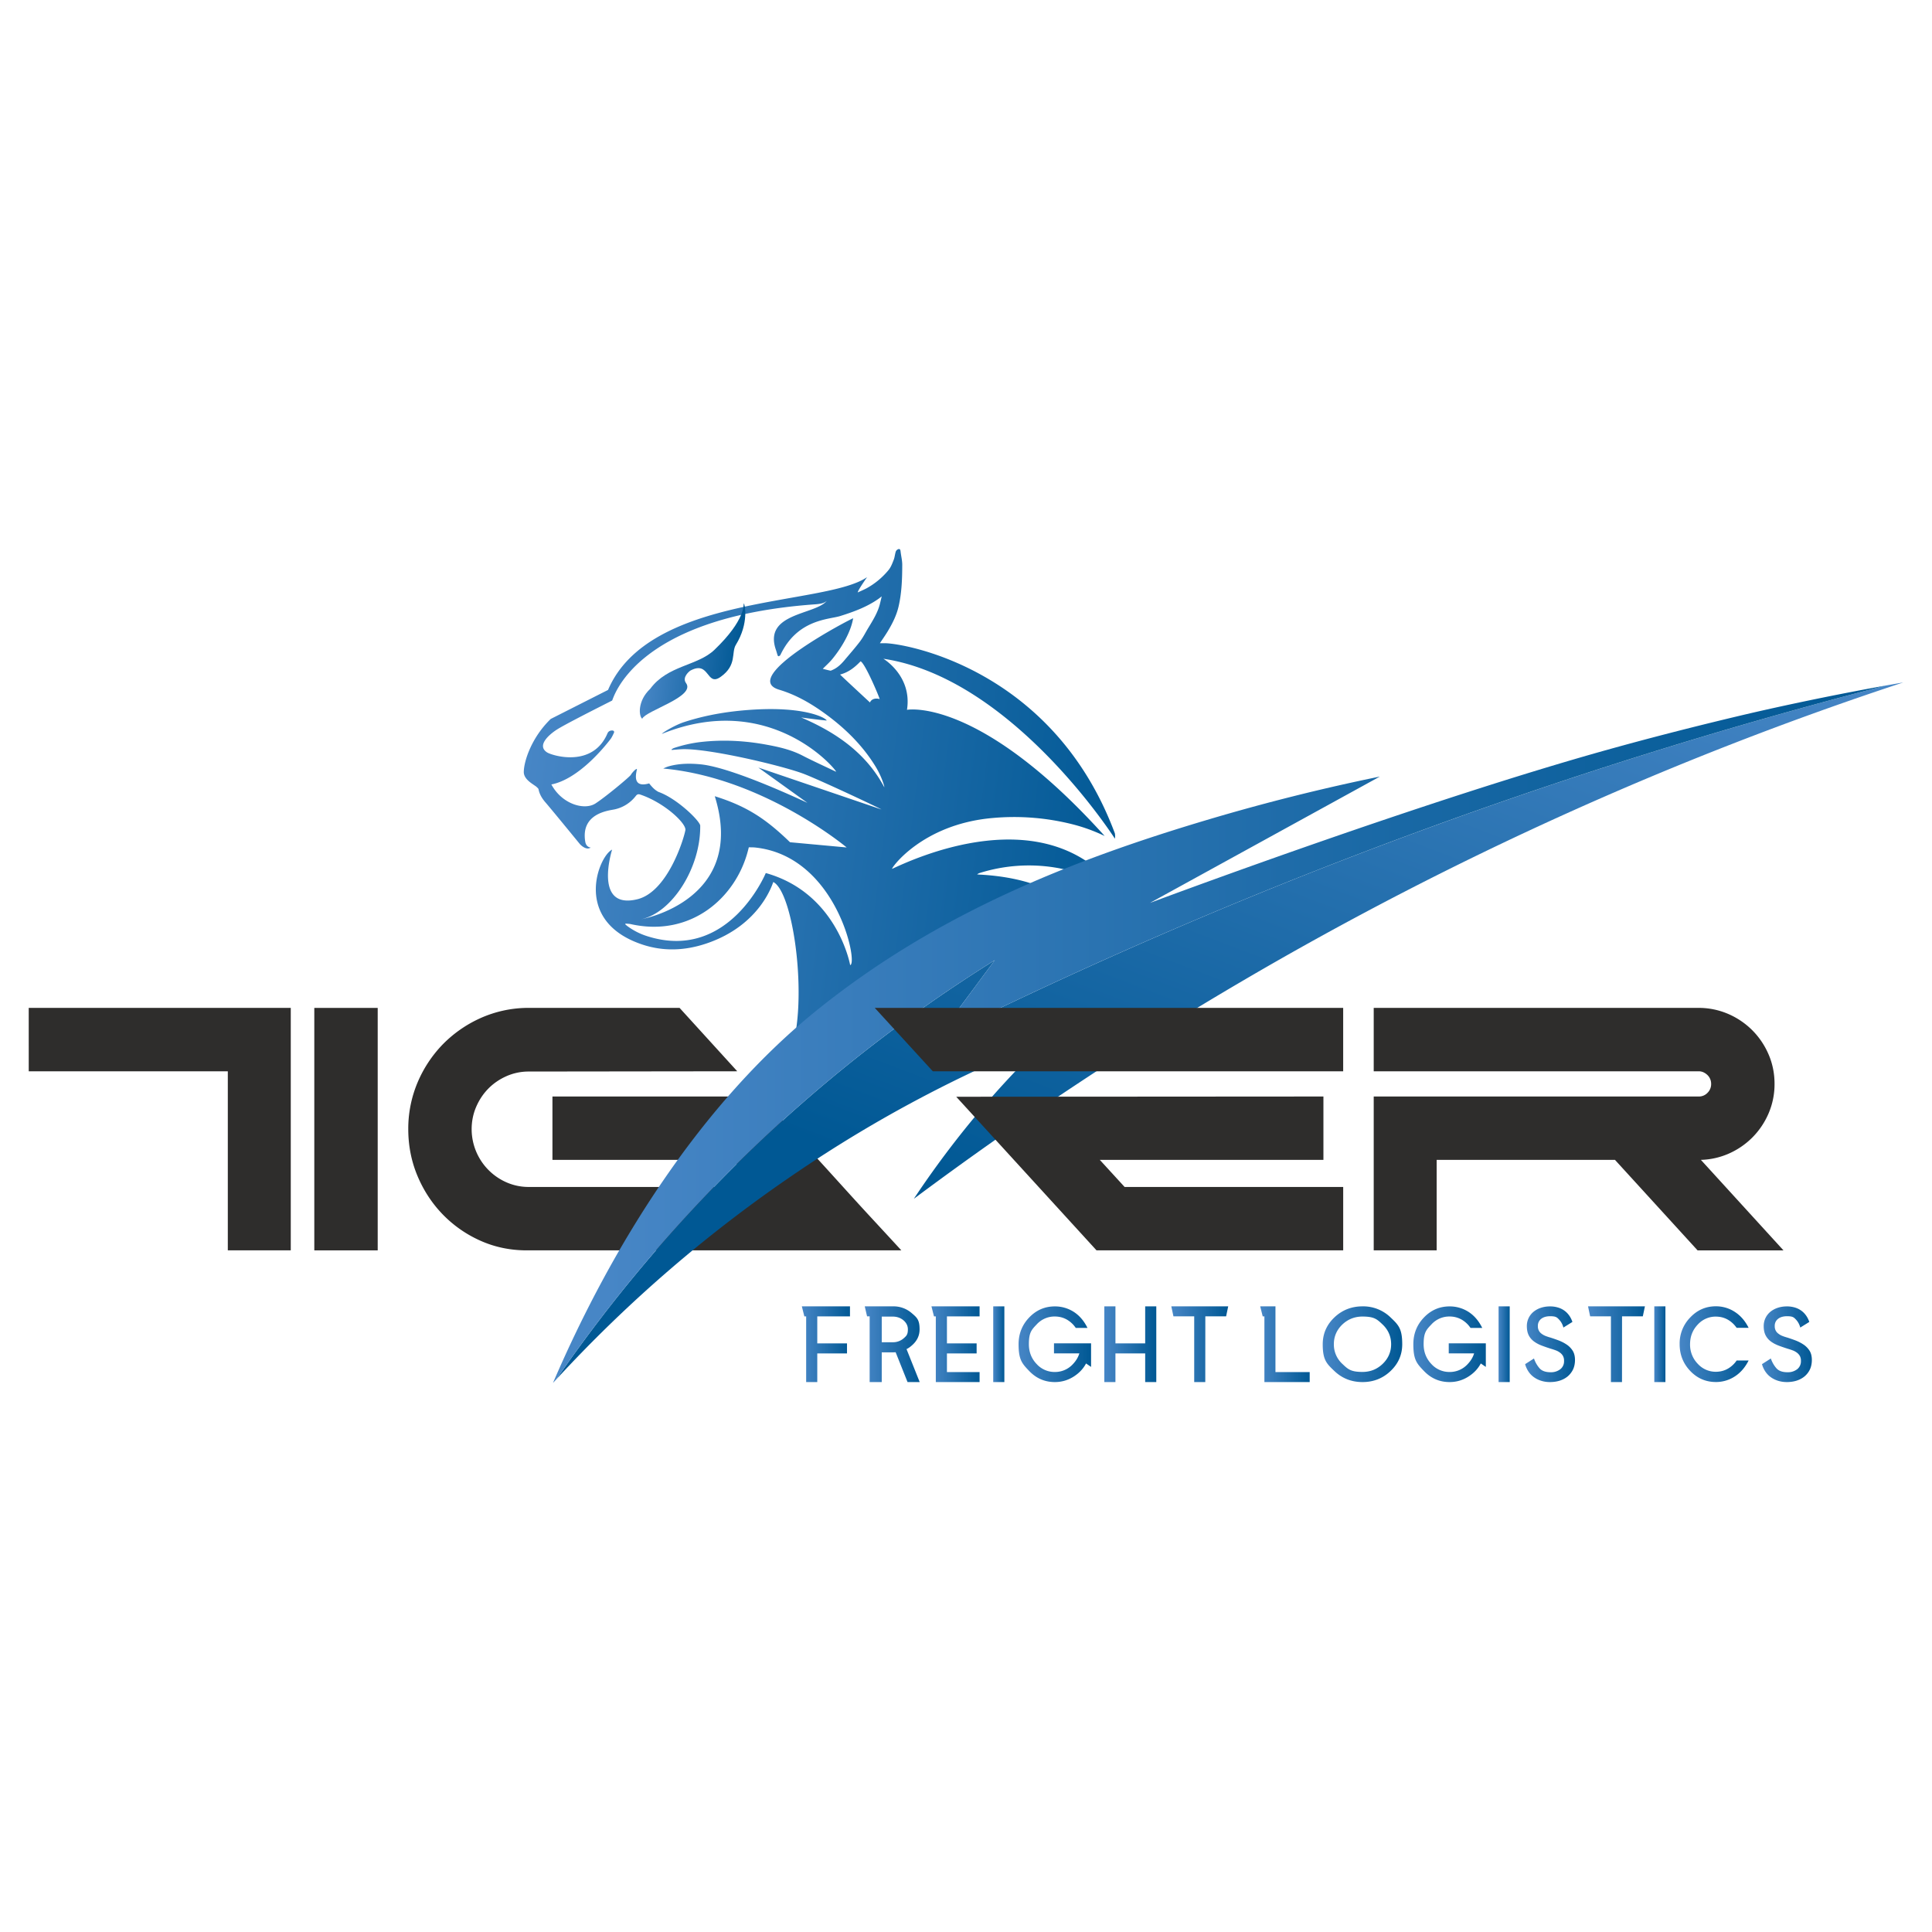
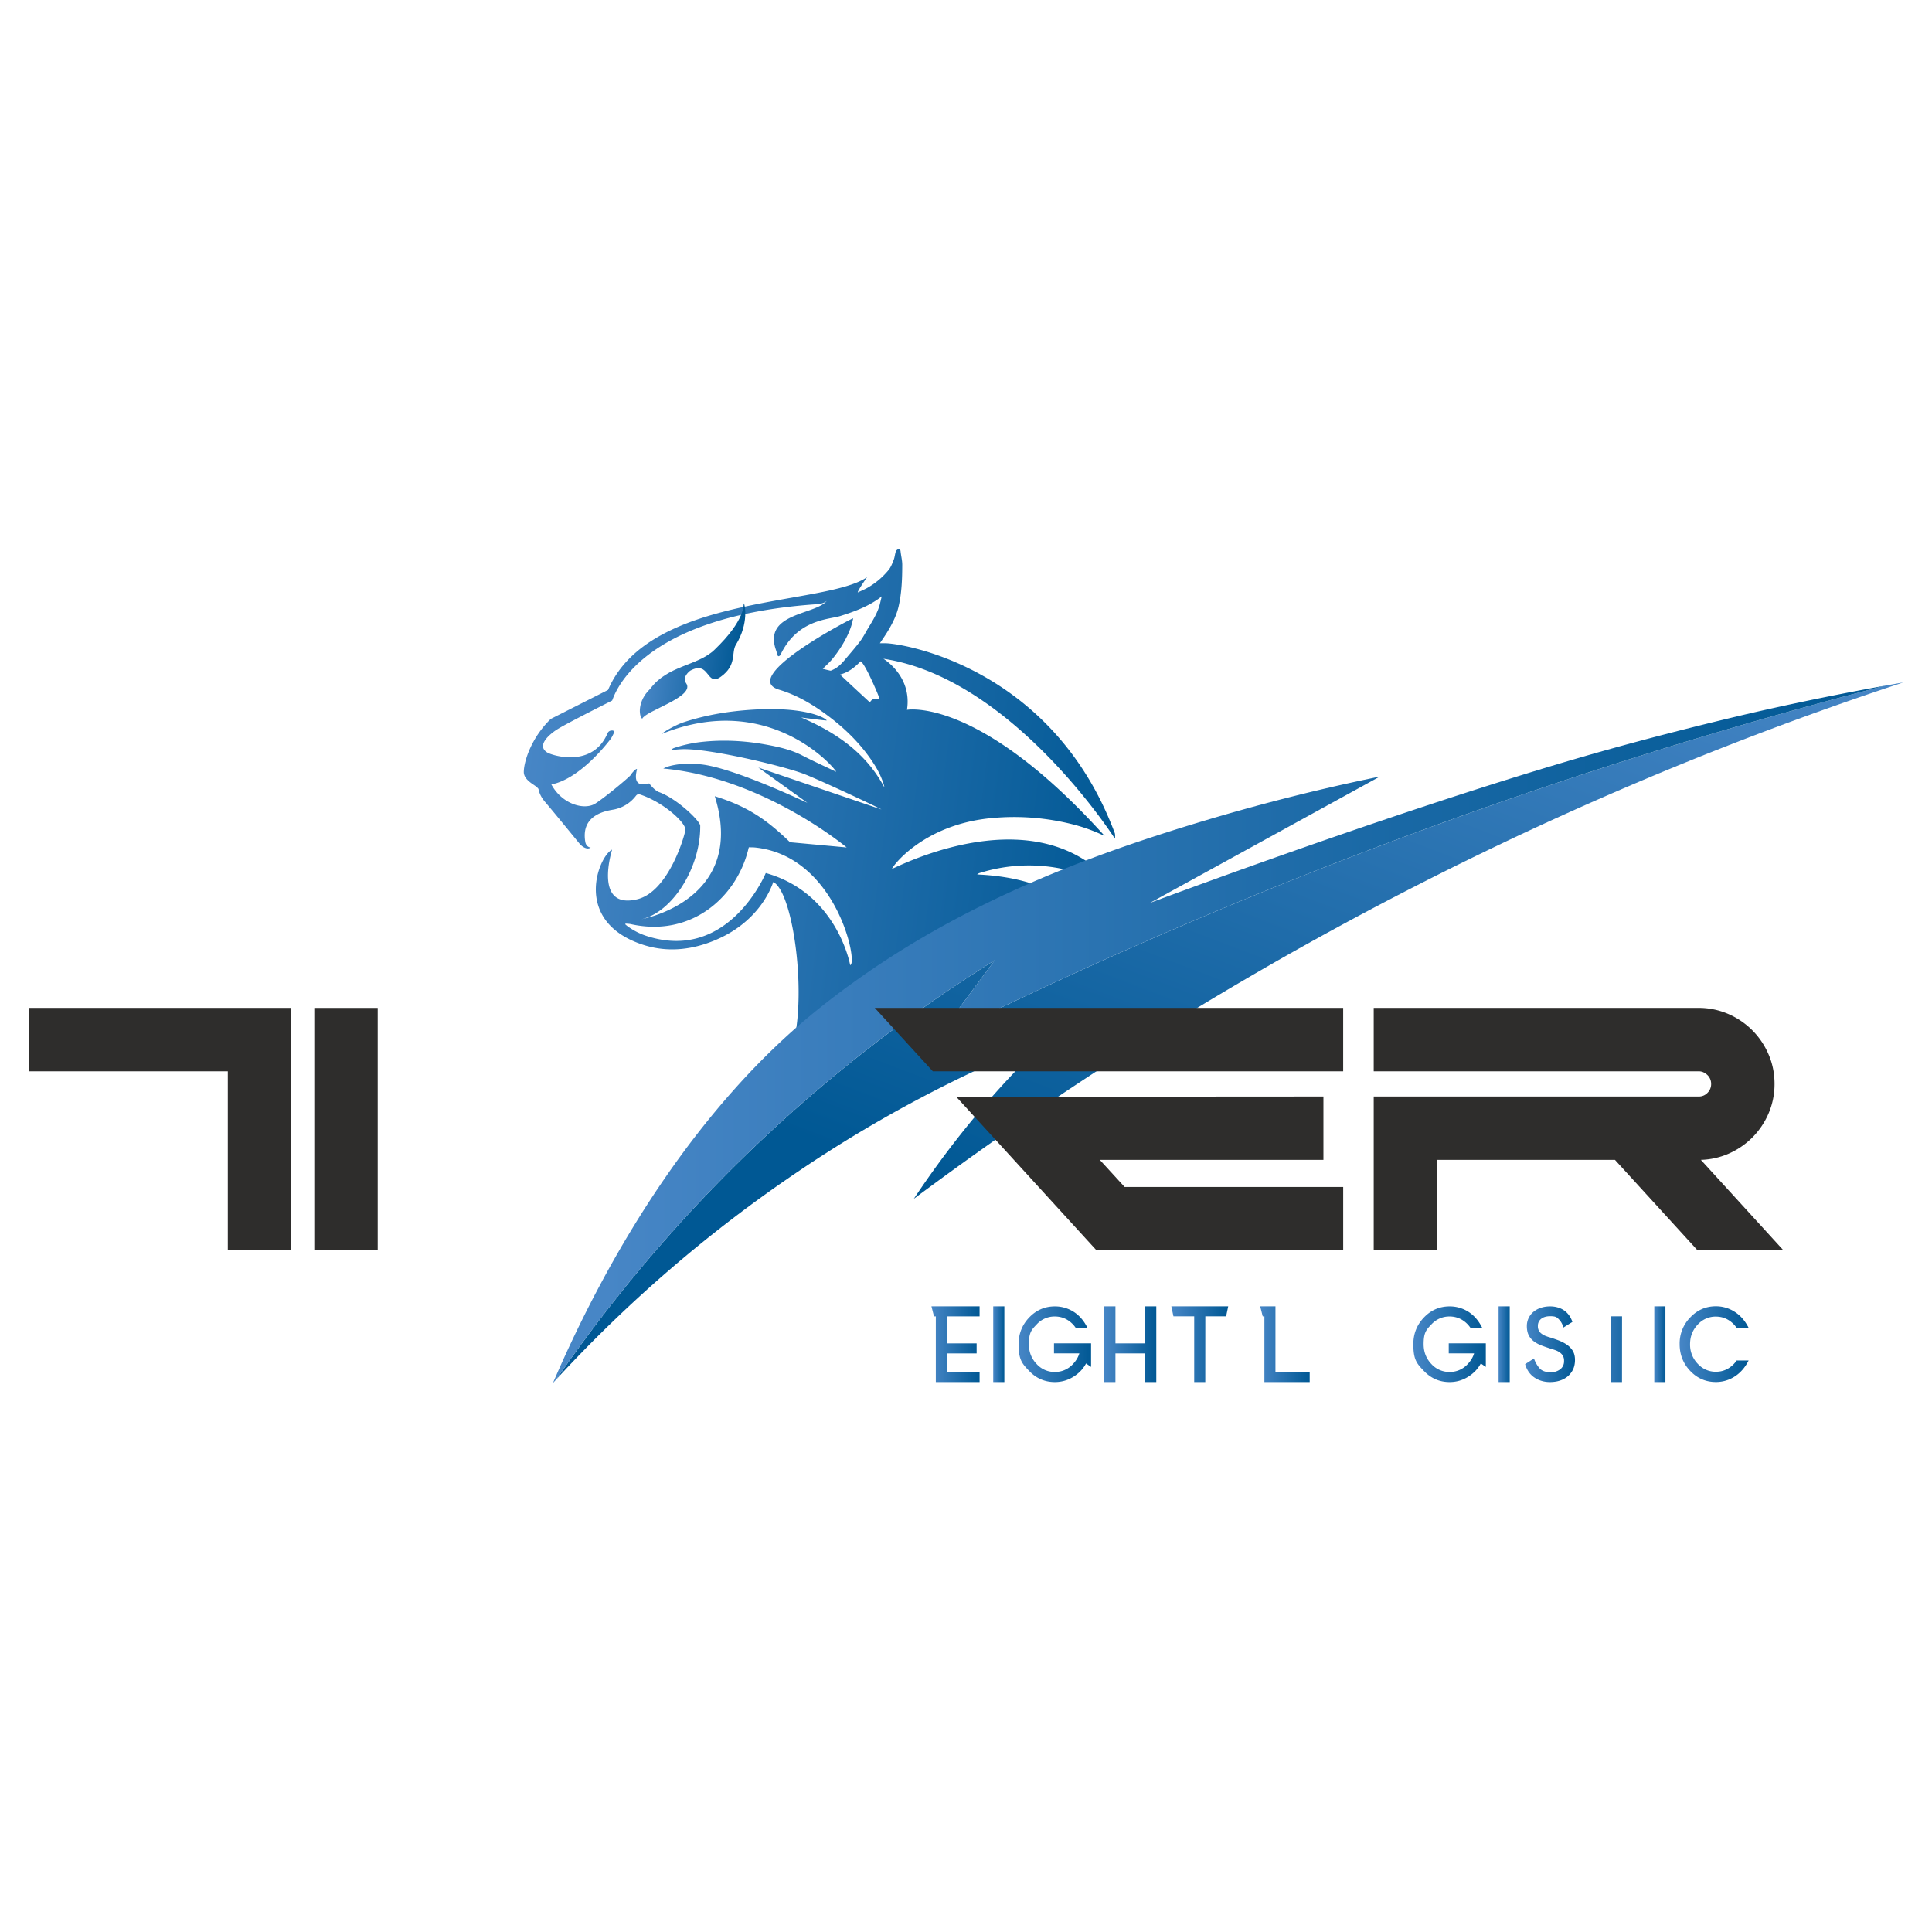
<svg xmlns="http://www.w3.org/2000/svg" xmlns:xlink="http://www.w3.org/1999/xlink" data-bbox="0 0 120 120" viewBox="0 0 120 120" data-type="ugc">
  <g>
    <defs>
      <linearGradient gradientUnits="userSpaceOnUse" y2="83.491" x2="52.794" y1="83.491" x1="49.803" id="b61bb156-46c8-4f41-9d98-518e50908cbd">
        <stop stop-color="#4786c6" offset="0" />
        <stop stop-color="#005894" offset="1" />
      </linearGradient>
      <linearGradient xlink:href="#b61bb156-46c8-4f41-9d98-518e50908cbd" x2="57.124" x1="53.711" id="36fe9c85-a375-4df1-aa5c-e1a9b87d0239" />
      <linearGradient xlink:href="#b61bb156-46c8-4f41-9d98-518e50908cbd" x2="60.844" x1="57.854" id="2796dd5d-e14c-4e6c-9c1a-d23992bd9026" />
      <linearGradient xlink:href="#b61bb156-46c8-4f41-9d98-518e50908cbd" x2="62.381" x1="61.691" id="7381b9c2-3110-42ee-add6-0bc980ba0d51" />
      <linearGradient xlink:href="#b61bb156-46c8-4f41-9d98-518e50908cbd" y2="83.493" x2="67.768" y1="83.493" x1="63.266" id="6bd99dd9-0340-4324-98f1-22fa4b0938d4" />
      <linearGradient xlink:href="#b61bb156-46c8-4f41-9d98-518e50908cbd" x2="71.82" x1="68.591" id="7ff72cf4-87eb-4435-9b32-36dc28ff789c" />
      <linearGradient xlink:href="#b61bb156-46c8-4f41-9d98-518e50908cbd" x2="76.287" x1="72.753" id="e6023c5e-3345-4356-a647-3bd4c1091e45" />
      <linearGradient xlink:href="#b61bb156-46c8-4f41-9d98-518e50908cbd" x2="81.347" x1="78.273" id="66ca83cd-ba52-4614-b2c2-233ccc05e628" />
      <linearGradient xlink:href="#b61bb156-46c8-4f41-9d98-518e50908cbd" x2="87.095" x1="82.157" id="7eb69749-b29c-4c42-b57d-fdaad66b64dc" />
      <linearGradient xlink:href="#b61bb156-46c8-4f41-9d98-518e50908cbd" y2="83.493" x2="92.287" y1="83.493" x1="87.784" id="9c3f4d32-73ec-4810-b8fc-6e6ee2074693" />
      <linearGradient xlink:href="#b61bb156-46c8-4f41-9d98-518e50908cbd" x2="93.77" x1="93.08" id="f5a396ca-8a87-4991-90c8-9f73ffc2a740" />
      <linearGradient xlink:href="#b61bb156-46c8-4f41-9d98-518e50908cbd" y2="83.493" x2="97.826" y1="83.493" x1="94.728" id="c2369da8-9582-4cdf-a351-eeadb04119ad" />
      <linearGradient xlink:href="#b61bb156-46c8-4f41-9d98-518e50908cbd" x2="102.169" x1="98.636" id="06e9c474-79f2-4c66-a87c-78c8d3a508d6" />
      <linearGradient xlink:href="#b61bb156-46c8-4f41-9d98-518e50908cbd" x2="103.442" x1="102.751" id="04b1cbd9-58ba-486a-9111-36ce1e4a0307" />
      <linearGradient xlink:href="#b61bb156-46c8-4f41-9d98-518e50908cbd" y2="83.488" x2="108.61" y1="83.488" x1="104.326" id="c37598dc-9e17-4547-a9ac-7ab10e764ef5" />
      <linearGradient xlink:href="#b61bb156-46c8-4f41-9d98-518e50908cbd" y2="83.493" x2="112.538" y1="83.493" x1="109.44" id="6098529e-7d17-49cf-85ba-17052a7bac1a" />
      <linearGradient xlink:href="#b61bb156-46c8-4f41-9d98-518e50908cbd" gradientTransform="rotate(7.164 104.164 287.774)" y2="58.249" x2="41.104" y1="58.249" x1="3.171" id="efef24bf-86e4-419b-8fb5-dadd654c41af" />
      <linearGradient xlink:href="#b61bb156-46c8-4f41-9d98-518e50908cbd" y2="78.65" x2="70.801" y1="30.763" x1="89.094" id="a7fc402a-4202-472c-9cca-34bd937a78c8" />
      <linearGradient gradientUnits="userSpaceOnUse" y2="64.24" x2="117.121" y1="64.24" x1="34.346" id="d7f21376-c3d2-4f53-85ba-cc0be90f6011">
        <stop stop-color="#4786c6" offset=".039" />
        <stop stop-color="#1f6ca9" offset=".549" />
        <stop stop-color="#005894" offset="1" />
      </linearGradient>
      <linearGradient xlink:href="#b61bb156-46c8-4f41-9d98-518e50908cbd" gradientTransform="rotate(6.597 106.943 287.987)" y2="50.033" x2="18.006" y1="50.033" x1="12.164" id="99376124-9472-4225-86dd-81365adbe285" />
    </defs>
    <path fill="#ffffff" d="M120 0v120H0V0z" />
-     <path fill="url(#b61bb156-46c8-4f41-9d98-518e50908cbd)" d="M49.96 81.763h.112v4.08h.69v-1.78h1.847v-.624h-1.847v-1.676h2.032v-.623h-2.99z" />
-     <path d="M56.631 83.573q.486-.415.486-1.005c0-.59-.162-.73-.486-1.006a1.72 1.72 0 0 0-1.163-.422h-1.757l.145.62h.16v4.083h.751v-1.847h.698a2 2 0 0 0 .164-.007l.74 1.854h.755l-.818-2.048q.165-.078.325-.222m-1.166-.204h-.698v-1.593h.694q.386.004.66.235.27.235.269.56c-.001.325-.09.404-.268.56a1 1 0 0 1-.657.238" fill="url(#36fe9c85-a375-4df1-aa5c-e1a9b87d0239)" />
    <path fill="url(#2796dd5d-e14c-4e6c-9c1a-d23992bd9026)" d="M58.012 81.763h.113v4.08h2.719v-.62h-2.028v-1.16h1.844v-.624h-1.844v-1.676h2.028v-.623h-2.99z" />
    <path fill="url(#7381b9c2-3110-42ee-add6-0bc980ba0d51)" d="M62.382 81.14v4.703h-.691V81.14z" />
    <path d="M65.465 84.06h1.575q-.104.354-.395.663a1.5 1.5 0 0 1-1.13.493 1.5 1.5 0 0 1-1.127-.493q-.482-.505-.483-1.23c0-.725.162-.893.483-1.23a1.5 1.5 0 0 1 1.127-.493q.657 0 1.13.493.087.093.174.218h.727q-.315-.645-.84-.99a2.16 2.16 0 0 0-1.19-.348q-.933 0-1.593.69-.657.688-.657 1.66c0 .972.219 1.201.657 1.66q.66.69 1.592.69.627 0 1.157-.331.52-.325.784-.825l.312.214v-1.465h-2.303z" fill="url(#6bd99dd9-0340-4324-98f1-22fa4b0938d4)" />
    <path fill="url(#7ff72cf4-87eb-4435-9b32-36dc28ff789c)" d="M71.129 83.44h-1.847v-2.3h-.691v4.703h.69v-1.78h1.848v1.78h.69V81.14h-.69z" />
    <path fill="url(#e6023c5e-3345-4356-a647-3bd4c1091e45)" d="M72.884 81.76h1.29v4.083h.688l.003-4.083h1.291l.13-.62h-3.533z" />
    <path fill="url(#66ca83cd-ba52-4614-b2c2-233ccc05e628)" d="M79.221 81.14h-.948l.157.623h.104v4.08h2.813v-.62H79.22z" />
-     <path d="M84.628 81.14q-1.026 0-1.75.69-.72.688-.721 1.663c-.001.975.241 1.205.724 1.663q.72.687 1.747.687 1.021 0 1.743-.687.724-.687.724-1.663c0-.976-.24-1.205-.721-1.663a2.44 2.44 0 0 0-1.746-.69m1.247 3.577q-.52.496-1.247.496c-.727 0-.901-.166-1.248-.496a1.63 1.63 0 0 1-.532-1.224q0-.72.529-1.227.524-.493 1.25-.493c.727 0 .901.164 1.248.493q.53.506.53 1.227 0 .717-.53 1.224" fill="url(#7eb69749-b29c-4c42-b57d-fdaad66b64dc)" />
    <path d="M89.984 84.06h1.575q-.104.354-.395.663a1.5 1.5 0 0 1-1.13.493 1.5 1.5 0 0 1-1.127-.493q-.482-.505-.483-1.23c0-.725.162-.893.483-1.23a1.5 1.5 0 0 1 1.127-.493q.657 0 1.13.493.086.093.174.218h.727q-.315-.645-.84-.99a2.16 2.16 0 0 0-1.19-.348q-.934 0-1.593.69-.658.688-.657 1.66c0 .972.218 1.201.657 1.66q.66.69 1.592.69.627 0 1.156-.331.52-.325.785-.825l.312.214v-1.465h-2.303z" fill="url(#9c3f4d32-73ec-4810-b8fc-6e6ee2074693)" />
    <path fill="url(#f5a396ca-8a87-4991-90c8-9f73ffc2a740)" d="M93.771 81.14v4.703h-.691V81.14z" />
    <path d="M97.323 83.523q-.22-.15-.49-.258a12 12 0 0 0-.526-.184 3 3 0 0 1-.305-.1 1 1 0 0 1-.248-.138.55.55 0 0 1-.234-.476.54.54 0 0 1 .204-.45q.21-.165.563-.164c.353 0 .418.07.55.208q.195.208.268.496l.56-.349a1 1 0 0 0-.054-.14 1.4 1.4 0 0 0-.302-.443 1.3 1.3 0 0 0-.455-.285 1.7 1.7 0 0 0-.58-.097q-.306 0-.567.087a1.4 1.4 0 0 0-.462.251 1.14 1.14 0 0 0-.41.886q0 .341.118.573a1.1 1.1 0 0 0 .332.385q.204.15.482.255.266.1.567.195.15.043.295.097.141.05.261.14.118.085.188.208a.6.6 0 0 1 .067.312.62.62 0 0 1-.228.51.94.94 0 0 1-.606.19q-.474 0-.691-.25a1.8 1.8 0 0 1-.342-.604l-.55.352q.034.123.074.211.123.288.339.49.213.197.506.305.288.107.62.107.325 0 .607-.087.285-.091.496-.265.21-.177.335-.433.12-.26.12-.59 0-.334-.137-.563a1.3 1.3 0 0 0-.365-.382" fill="url(#c2369da8-9582-4cdf-a351-eeadb04119ad)" />
-     <path fill="url(#06e9c474-79f2-4c66-a87c-78c8d3a508d6)" d="M98.767 81.76h1.29v4.083h.688l.003-4.083h1.29l.131-.62h-3.533z" />
+     <path fill="url(#06e9c474-79f2-4c66-a87c-78c8d3a508d6)" d="M98.767 81.76h1.29v4.083h.688l.003-4.083h1.29h-3.533z" />
    <path fill="url(#04b1cbd9-58ba-486a-9111-36ce1e4a0307)" d="M103.442 81.14v4.703h-.691V81.14z" />
    <path d="M106.575 81.777q.654 0 1.123.49.084.09.168.207h.744q-.321-.64-.845-.982a2.14 2.14 0 0 0-1.19-.356q-.935 0-1.592.694a2.3 2.3 0 0 0-.657 1.66q0 .972.657 1.662.656.687 1.592.688a2.14 2.14 0 0 0 1.19-.356q.523-.342.845-.982h-.744a1.6 1.6 0 0 1-.168.211q-.47.49-1.123.49a1.5 1.5 0 0 1-1.12-.49 1.7 1.7 0 0 1-.482-1.223q0-.72.482-1.224a1.5 1.5 0 0 1 1.12-.49Z" fill="url(#c37598dc-9e17-4547-a9ac-7ab10e764ef5)" />
-     <path d="M112.4 83.905a1.3 1.3 0 0 0-.365-.382q-.22-.15-.49-.258a12 12 0 0 0-.525-.184 3 3 0 0 1-.305-.1 1 1 0 0 1-.249-.139.55.55 0 0 1-.234-.476.54.54 0 0 1 .204-.449q.212-.165.564-.164c.352 0 .417.07.55.208q.193.208.268.496l.56-.349a1 1 0 0 0-.054-.14 1.4 1.4 0 0 0-.302-.443 1.3 1.3 0 0 0-.456-.285 1.7 1.7 0 0 0-.58-.097q-.305 0-.566.087a1.4 1.4 0 0 0-.463.251 1.14 1.14 0 0 0-.41.885q0 .343.118.573a1.1 1.1 0 0 0 .332.386q.204.15.483.255.264.1.566.195.151.043.295.097.14.05.262.14.117.085.188.208a.6.6 0 0 1 .067.312.62.62 0 0 1-.228.51.94.94 0 0 1-.607.19q-.472 0-.69-.25a1.8 1.8 0 0 1-.343-.604l-.55.352q.034.124.074.211.124.288.339.49.215.197.506.305.289.106.62.107.326 0 .607-.087.285-.091.496-.265.212-.177.335-.433.12-.26.12-.59 0-.334-.136-.563Z" fill="url(#6098529e-7d17-49cf-85ba-17052a7bac1a)" />
    <path fill="#2e2d2c" d="M23.46 62.603v15.06h-3.938v-15.06z" />
    <path fill="#2e2d2c" d="M1.785 66.54H14.15v11.122h3.91v-15.06H1.784z" />
-     <path d="m55.309 76.928-1.258-1.361q-.561-.606-1.268-1.385l-1.444-1.593-4.089-4.483H34.313v3.937h11.194l1.548 1.681H32.794a3.4 3.4 0 0 1-1.365-.3 3.61 3.61 0 0 1-2.134-3.285c0-.486.093-.95.276-1.378.185-.433.437-.815.749-1.134.311-.32.685-.58 1.11-.772a3.4 3.4 0 0 1 1.357-.3l13.006-.016-3.583-3.937h-9.505a7.3 7.3 0 0 0-2.873.64 7.7 7.7 0 0 0-2.328 1.622 7.7 7.7 0 0 0-1.57 2.375 7.4 7.4 0 0 0-.576 2.893c0 1.027.193 2.007.576 2.915.38.904.909 1.707 1.57 2.388a7.5 7.5 0 0 0 2.33 1.625c.89.4 1.86.602 2.88.602h23.271z" fill="#2e2d2c" />
    <path d="M69.249 52.09a1 1 0 0 0-.003-.329c-3.833-10.272-13.112-11.8-14.262-11.809l-.333.001c.173-.262.343-.502.494-.753.295-.488.545-.995.67-1.54.195-.853.223-1.716.225-2.576.001-.276-.071-.548-.102-.822-.01-.082-.02-.173-.12-.16a.27.27 0 0 0-.175.144c-.06.172-.067.36-.134.528-.088.223-.175.462-.33.645a4.7 4.7 0 0 1-1.353 1.12c-.168.09-.346.163-.551.259.014-.117.285-.52.58-.95-2.619 1.813-13.528 1.018-16.088 7.005l-3.56 1.802c-1.208 1.17-1.67 2.644-1.673 3.295-.002.417.456.686.676.84.04.029.083.054.117.087.046.046.112.093.123.149.061.31.22.57.425.807.344.396 1.665 2.011 2.134 2.584.051.063.403.42.68.227 0 0-.278-.013-.336-.357-.302-1.785 1.476-1.94 1.82-2.015a2.26 2.26 0 0 0 1.32-.837c.09-.114.165-.121.294-.077 1.519.52 2.856 1.802 2.783 2.205-.102.567-1.109 3.837-2.988 4.292-2.755.668-1.563-3.082-1.563-3.082-.832.396-2.484 4.433 1.865 5.89 1.315.441 2.657.39 3.99-.06 3.38-1.139 4.12-3.757 4.157-3.82 1.32.68 2.234 7.953.964 10.87.001.04-.016.08-.025.121.056-.03 7.083-8.516 14.037-8.8 1.897-.077 4.546.757 4.734.839.078.033-.957-3.174-6.89-3.49l-.16-.013a.5.5 0 0 1 .19-.096 10.2 10.2 0 0 1 4.62-.334c3.103.48 4.73 2.584 4.144 1.75-4.481-6.38-13.179-2.142-14.229-1.666-.14.065 1.786-2.773 6.246-3.157a14.8 14.8 0 0 1 4.98.398c.679.174 1.328.412 1.97.719-7.823-8.676-12.278-7.836-12.278-7.836.333-2.109-1.467-3.172-1.467-3.172C62.868 42.114 69.21 52.04 69.248 52.09Zm-16.444 7.853s-.789-4.47-5.241-5.717c0 0-2.26 5.47-7.266 3.952a4.2 4.2 0 0 1-1.346-.667q-.059-.049-.116-.1l.016-.045c.11.01.225.01.332.034 3.709.824 6.497-1.616 7.266-4.537l.061-.236c.132.004.263 0 .391.013 5.073.536 6.415 7.227 5.903 7.303m1.23-16.311s-1.83-1.695-1.856-1.735c.534-.137.924-.46 1.272-.821.28.11 1.177 2.245 1.186 2.346-.19-.061-.49-.05-.602.21m-.105-4.63c-.167.276-.31.568-.504.827-.307.405-.647.789-.975 1.18-.212.252-.449.48-.77.614-.034.015-.076.038-.106.032-.162-.034-.32-.076-.471-.113.198-.202.416-.394.596-.613.567-.69 1.151-1.671 1.29-2.525.008-.048-7.164 3.663-4.598 4.434 1.025.308 1.923.822 2.763 1.423 1.278.914 2.377 1.984 3.191 3.29.244.391.437.806.566 1.247.006.02.007.043.016.105-1.114-2.1-2.957-3.395-5.166-4.34.227.032 1.545.204 1.59.186-.127-.205-1.44-.856-4.513-.675-1.486.087-2.951.317-4.373.785-.512.168-1.316.636-1.355.725 6.731-2.724 10.825 2.217 10.824 2.351l-.15-.068c-.647-.31-1.303-.606-1.937-.935-.704-.366-1.476-.54-2.261-.683-1.323-.241-2.663-.317-4.022-.166a8.2 8.2 0 0 0-1.707.379c-.054.018-.1.056-.15.085l.013.035c.21-.016.42-.038.63-.047 1.619-.066 6.084.99 7.489 1.5.932.337 4.879 2.2 4.905 2.241L47.1 47.674l3.048 2.19c.008.014-4.605-2.2-6.646-2.391-.645-.061-1.291-.057-1.93.114a2 2 0 0 0-.375.148c6.221.566 11.391 4.902 11.391 4.902l-3.518-.324c-1.465-1.415-2.63-2.22-4.673-2.858 2.004 6.445-4.486 7.627-4.565 7.64-.007.004.007-.022 0 0 1.91-.404 3.698-3.201 3.66-5.824-.056-.319-1.457-1.682-2.589-2.083-.248-.127-.42-.324-.582-.53-1.208.352-.716-.89-.763-.896-.089-.011-.332.279-.369.357-.053.114-1.583 1.388-2.21 1.79-.671.43-2.062.058-2.732-1.185 1.667-.326 3.27-2.287 3.673-2.817.089-.117.147-.253.21-.384.044-.092-.015-.156-.12-.151-.136.005-.227.058-.28.182-.926 2.172-3.452 1.37-3.748 1.18-.685-.44.181-1.142.584-1.404.504-.328 2.544-1.356 3.453-1.817.067-.034 1.24-5.166 12.615-5.978.421-.03.586-.098.716-.213-.71.878-3.97.737-3.15 3.06.038.108.065.23.107.343.007.019.055.041.07.034.037-.018.08-.047.097-.081 1.054-2.224 3.012-2.195 3.71-2.414.841-.263 1.668-.566 2.39-1.076.053-.038.104-.079.191-.146-.045.189-.08.344-.12.498-.138.526-.43.992-.714 1.462Z" fill="url(#efef24bf-86e4-419b-8fb5-dadd654c41af)" />
    <path d="M78.461 55.389a304 304 0 0 0-20.314 9.156l3.643-4.906a92.55 92.55 0 0 0-27.23 26.028 85.3 85.3 0 0 1 15.086-12.952 81.3 81.3 0 0 1 15.398-8.153 56 56 0 0 0-3.538 3.685 59 59 0 0 0-4.746 6.213 221 221 0 0 1 20.496-13.582 213 213 0 0 1 40.958-18.49q-.544.094-1.093.193a305 305 0 0 0-38.66 12.807Z" fill="url(#a7fc402a-4202-472c-9cca-34bd937a78c8)" />
    <path d="M109.247 44.18s-4.43 1-9.377 2.38c-11.233 3.131-26.58 8.827-28.447 9.522l14.282-7.848a126 126 0 0 0-10.537 2.634c-8.803 2.607-17.003 5.928-24.325 11.793-7.333 5.873-12.857 14.757-16.497 23.238l.213-.232a92.55 92.55 0 0 1 27.23-26.028l-3.642 4.906a304.2 304.2 0 0 1 58.974-21.964c-2.558.461-5.185.991-7.874 1.599" fill="url(#d7f21376-c3d2-4f53-85ba-cc0be90f6011)" />
    <path d="M39.89 44.642c-.215-.152-.306-1.103.495-1.857 1.078-1.47 2.933-1.413 3.986-2.42 1.958-1.875 1.797-2.828 1.83-2.891.059.05.332 1.235-.494 2.574-.3.484.085 1.262-.946 1.993-.897.636-.675-1.03-1.872-.394-.06.032-.547.419-.279.78.624.84-2.514 1.716-2.72 2.215" fill="url(#99376124-9472-4225-86dd-81365adbe285)" />
    <path fill="#2e2d2c" d="M57.938 66.54h25.489v-3.937H54.335z" />
    <path fill="#2e2d2c" d="M68.312 72.043H82.2v-3.937l-22.807.015 8.714 9.541h15.321v-3.938H69.851z" />
    <path d="M105.645 72.041a4.6 4.6 0 0 0 1.698-.373 4.8 4.8 0 0 0 1.492-1.01 4.8 4.8 0 0 0 1.01-1.492 4.6 4.6 0 0 0 .375-1.85c0-.645-.126-1.263-.375-1.836a4.8 4.8 0 0 0-1.01-1.492 4.8 4.8 0 0 0-1.492-1.01 4.6 4.6 0 0 0-1.836-.376H85.324v3.938h20.183q.164 0 .293.06a.9.9 0 0 1 .258.178.75.75 0 0 1 .224.538.75.75 0 0 1-.227.562.73.73 0 0 1-.548.228H85.324v9.556h3.91v-5.619h11.076l5.13 5.62h5.335z" fill="#2e2d2c" />
  </g>
</svg>